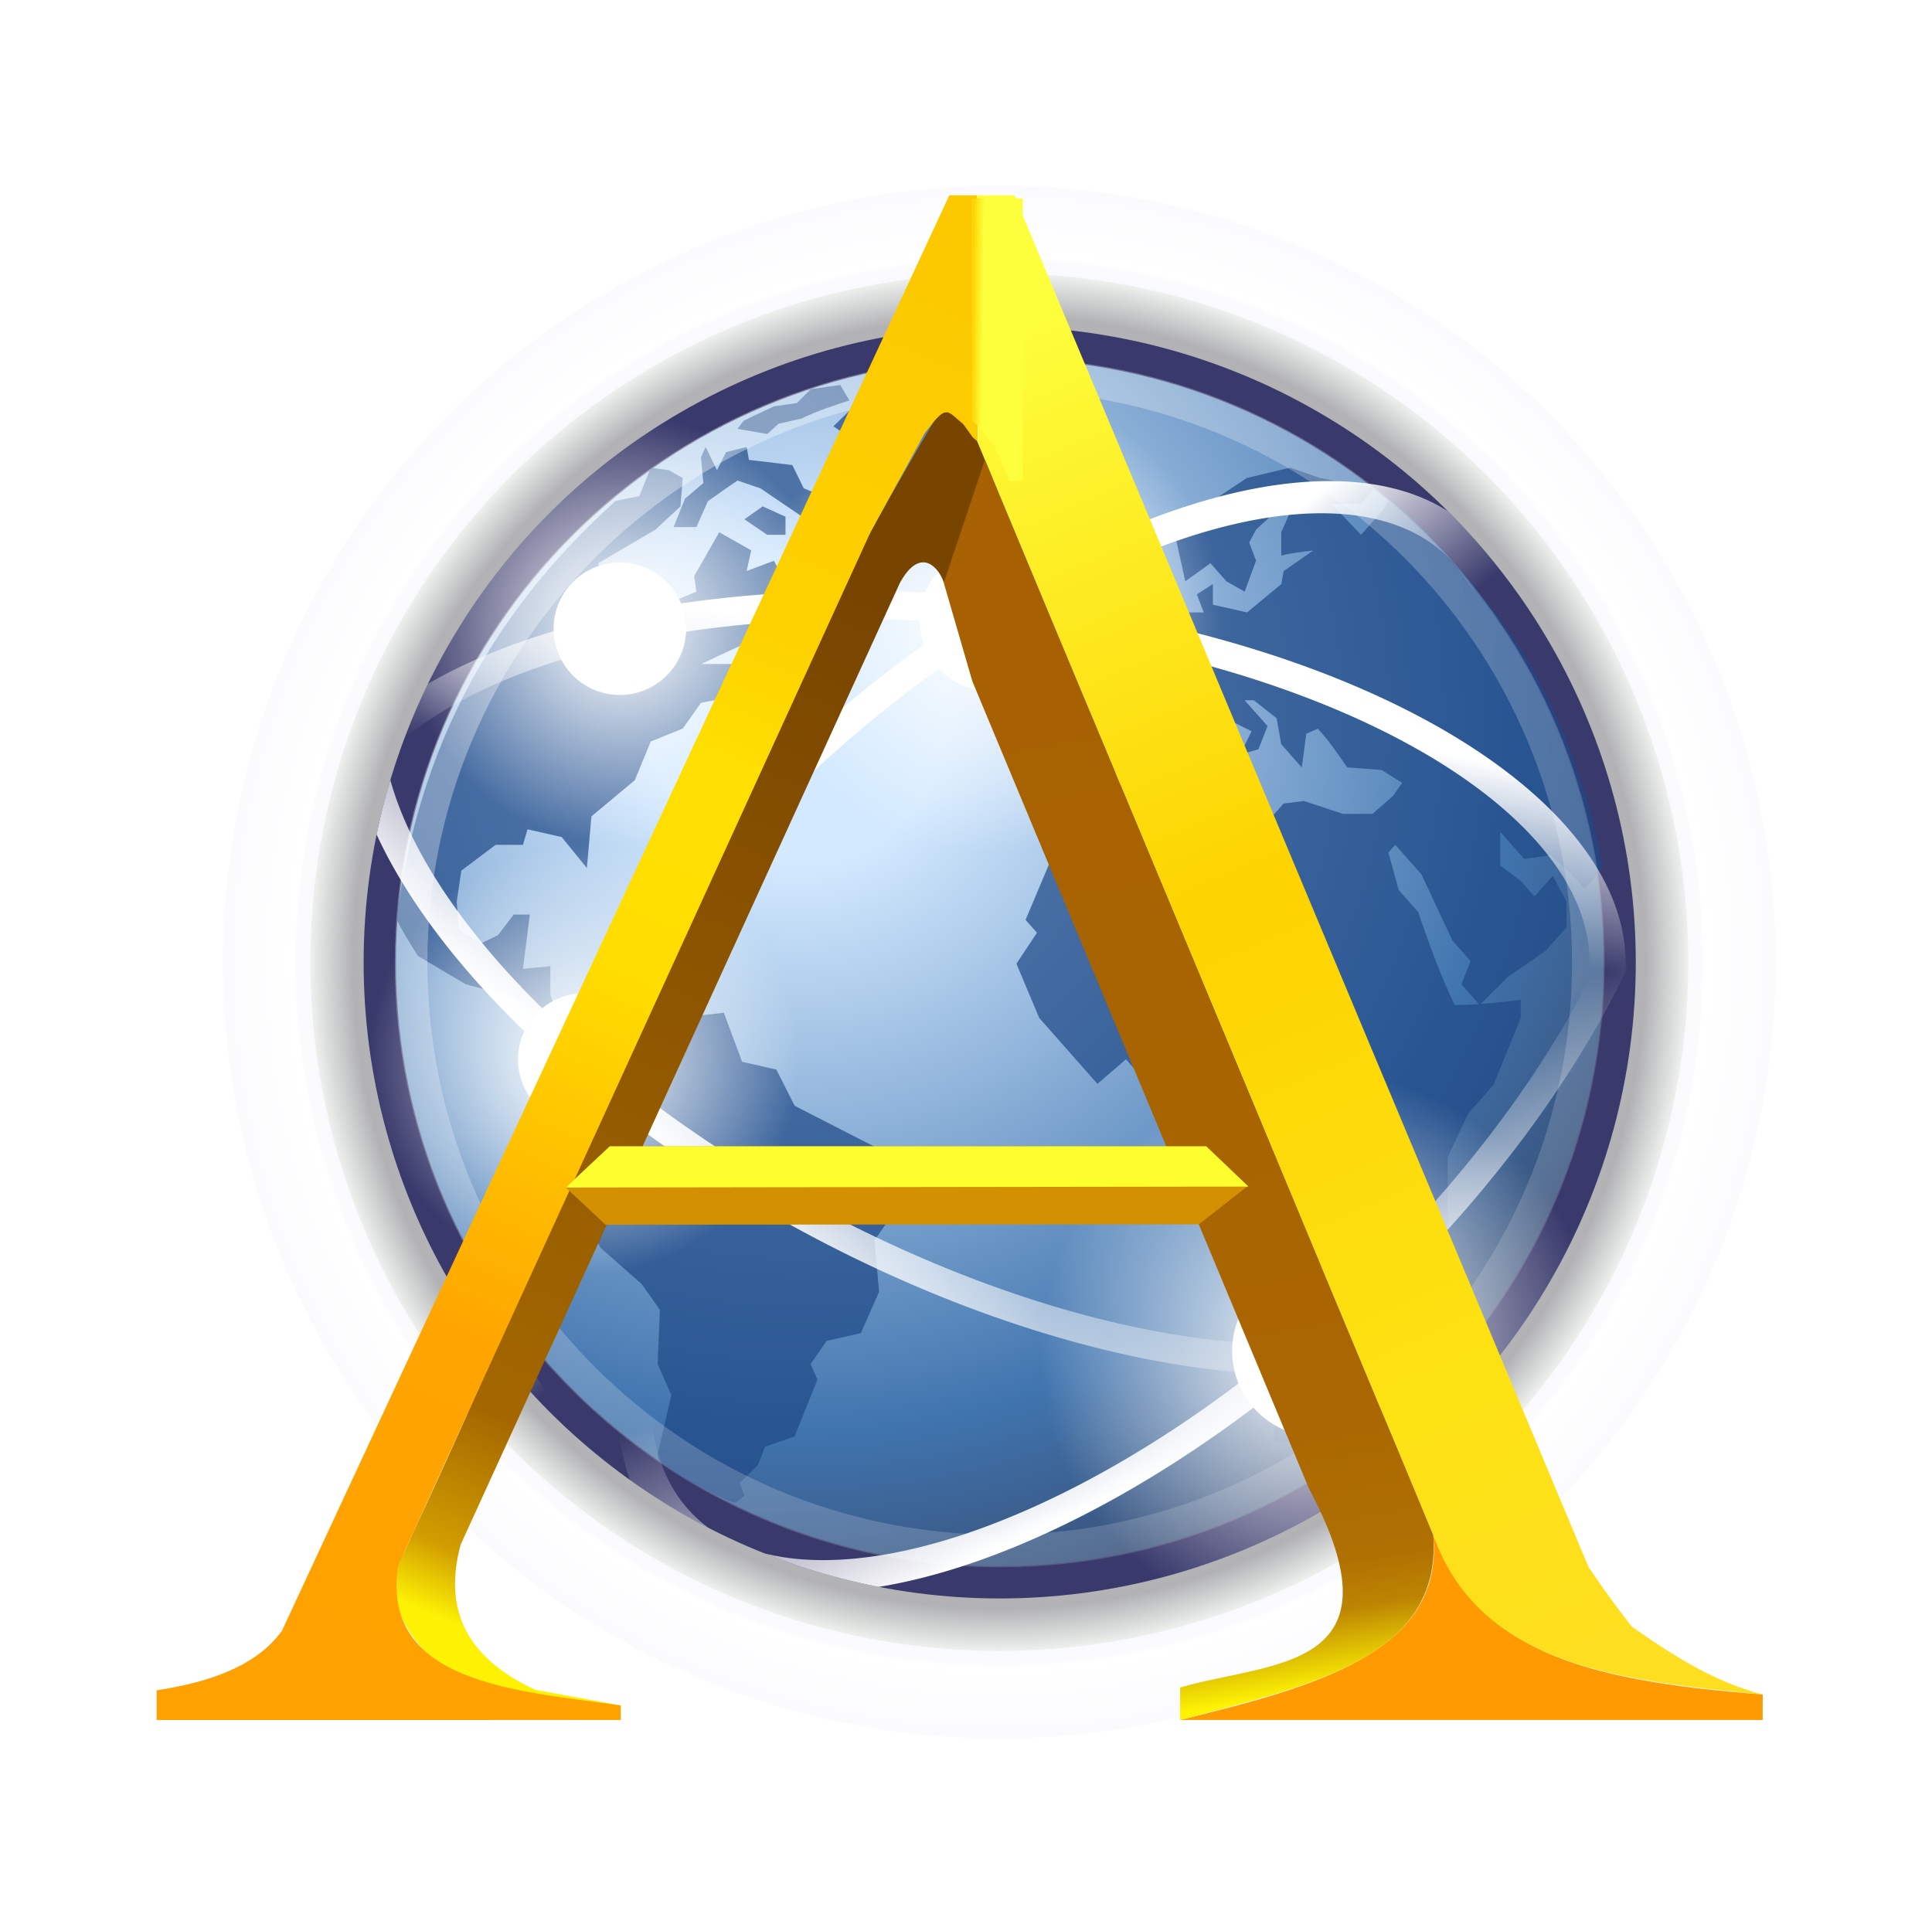
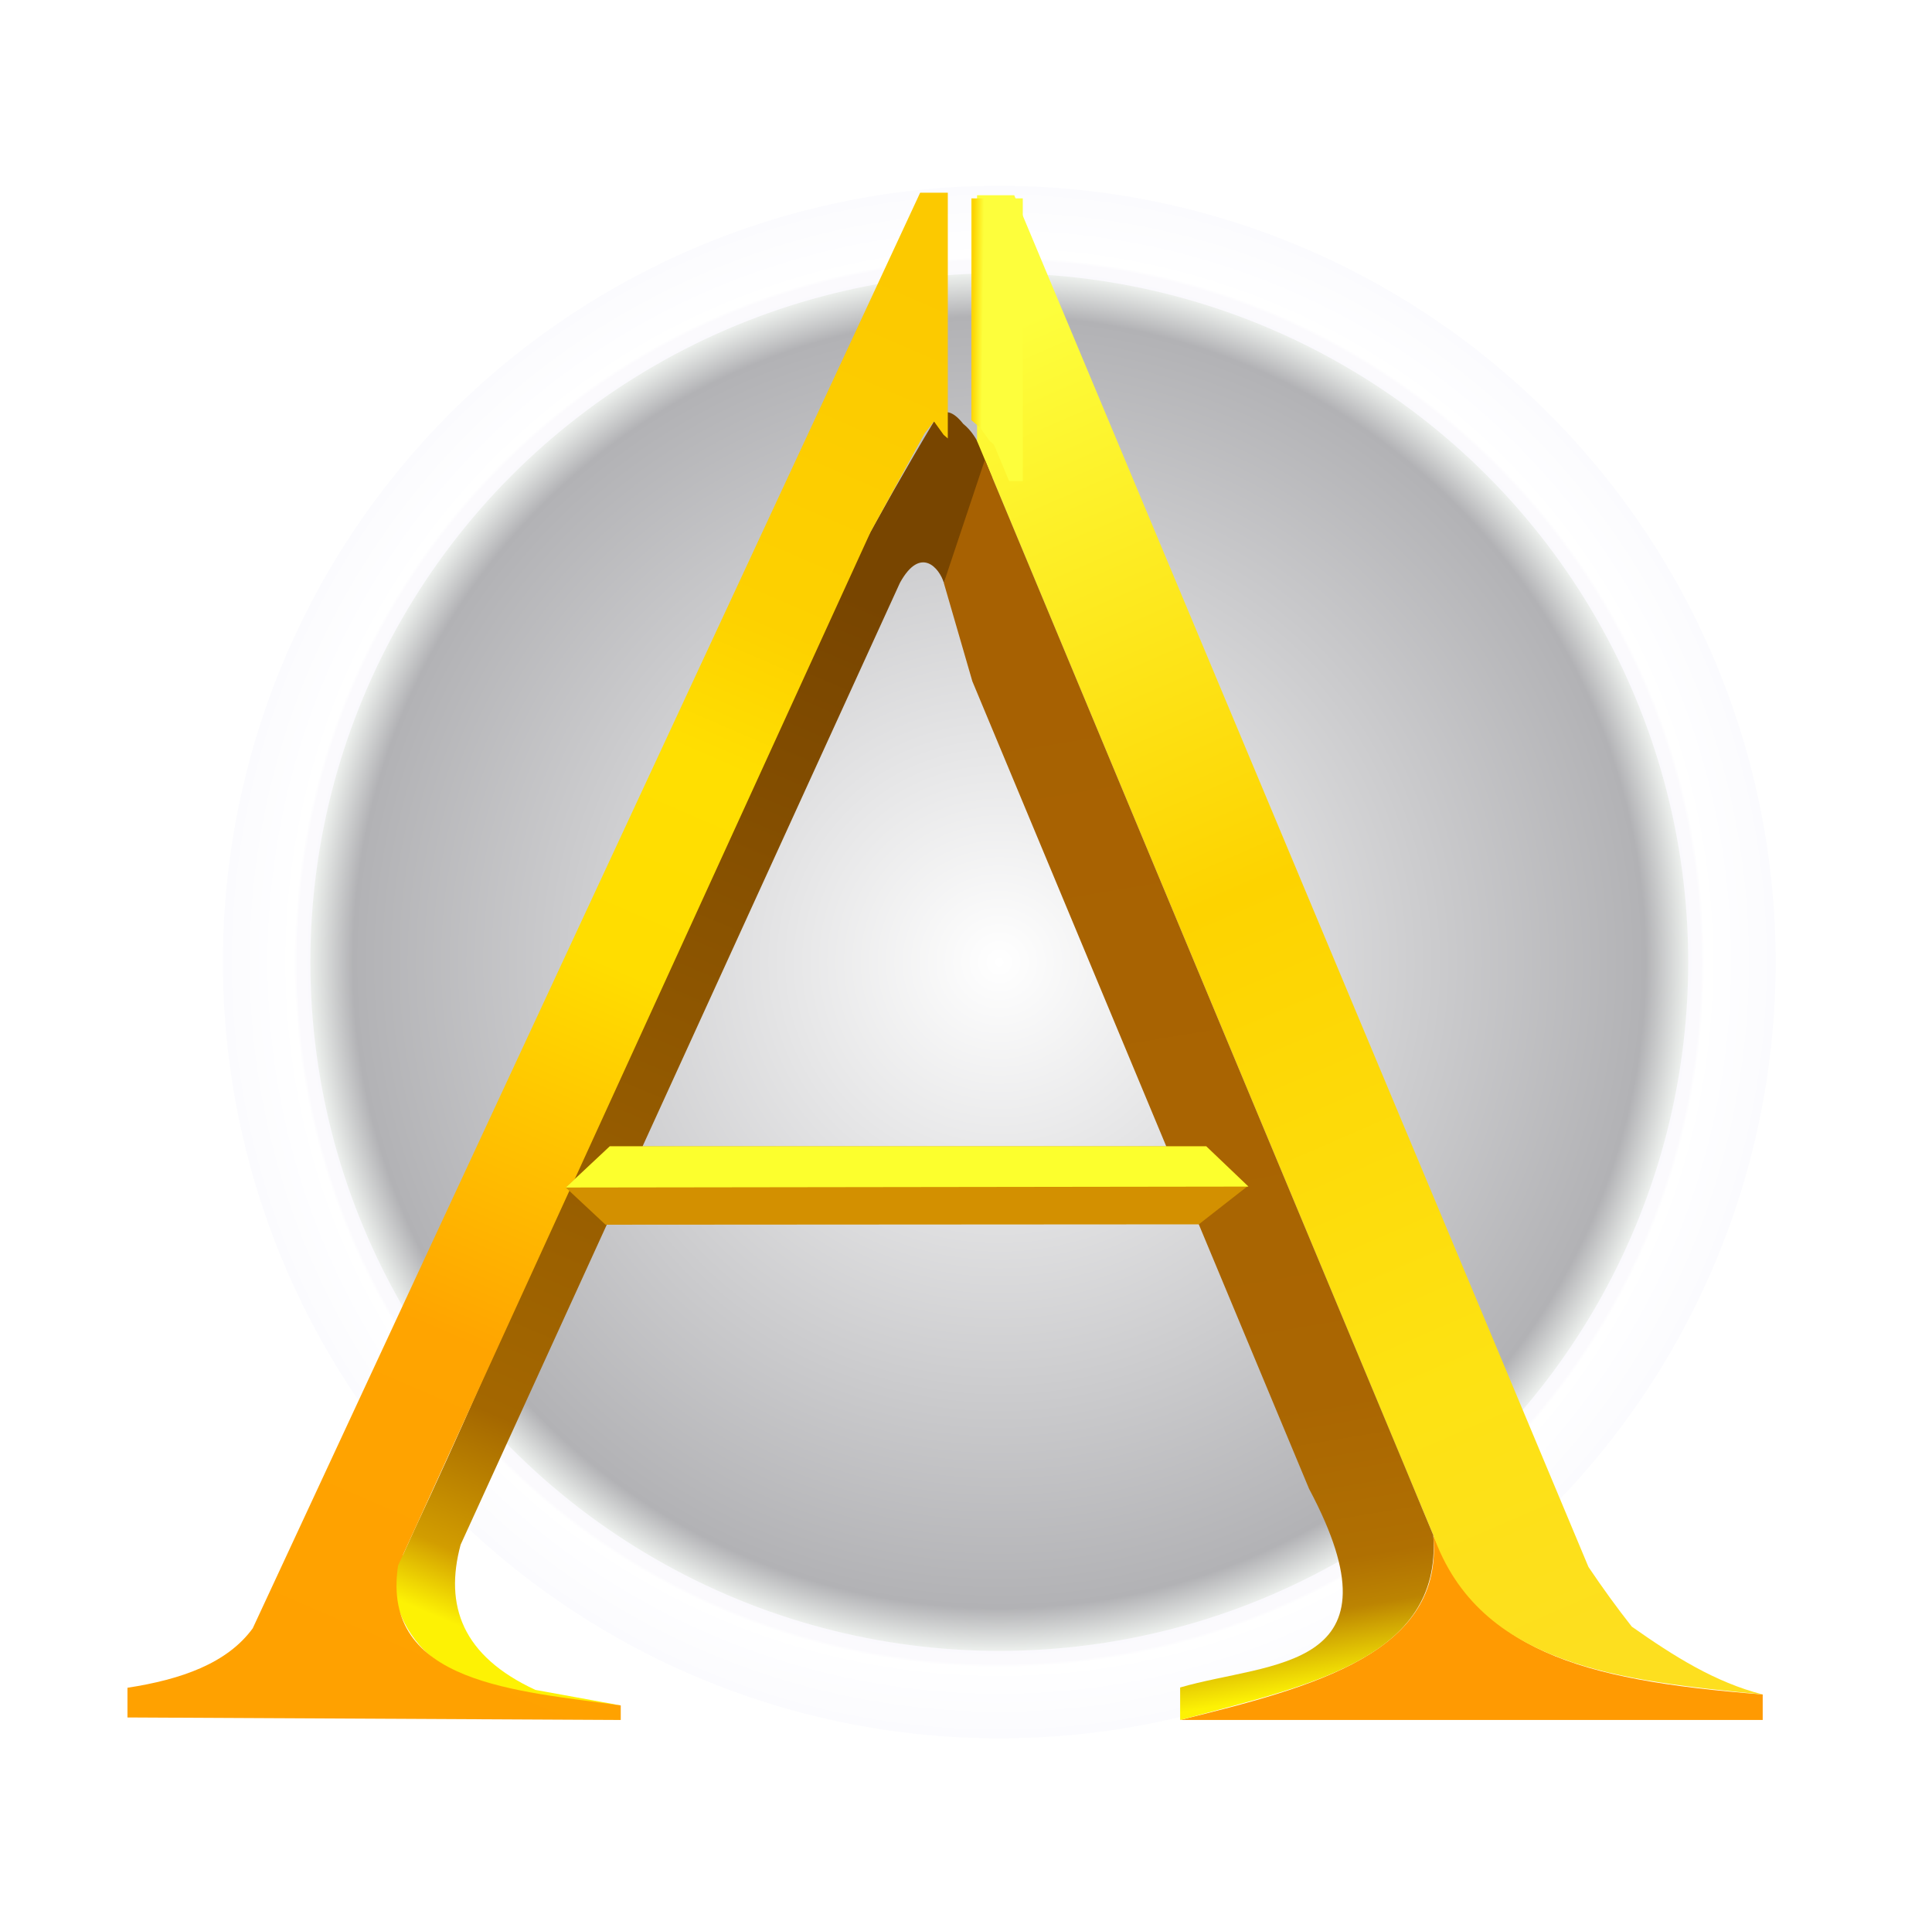
<svg xmlns="http://www.w3.org/2000/svg" xmlns:ns1="http://sodipodi.sourceforge.net/DTD/sodipodi-0.dtd" xmlns:ns2="http://www.inkscape.org/namespaces/inkscape" xmlns:xlink="http://www.w3.org/1999/xlink" width="1500" height="1494" viewBox="0 0 500 498" version="1.1" id="svg20" ns1:docname="Ares Galaxy.svg" ns2:version="1.1.2 (0a00cf5339, 2022-02-04)">
  <SCRIPT id="allow-copy_script" />
  <defs id="defs24">
    <linearGradient xlink:href="#grad1" id="grad2" x1="231.403" y1="385.544" x2="231.403" y2="406.534" gradientTransform="matrix(1,0,0,1,-215.777,-306)" gradientUnits="userSpaceOnUse" />
    <linearGradient id="grad1">
      <stop offset="0%" stop-color="#cf9e48" stop-opacity="1" id="stop12" />
      <stop offset="14%" stop-color="#cf9e48" stop-opacity="1" id="stop14" />
      <stop offset="100%" stop-color="#f9b900" stop-opacity="1" id="stop16" />
    </linearGradient>
    <linearGradient xlink:href="#grad3" id="grad4" x1="67.862" y1="1299.965" x2="67.862" y2="1308.731" gradientTransform="matrix(3.349,0,0,0.299,-215.777,-306)" gradientUnits="userSpaceOnUse" />
    <linearGradient id="grad3">
      <stop offset="0%" stop-color="#548a42" stop-opacity="1" id="stop30" />
      <stop offset="71%" stop-color="#75aa64" stop-opacity="1" id="stop32" />
      <stop offset="100%" stop-color="#4e7f3f" stop-opacity="1" id="stop34" />
    </linearGradient>
    <linearGradient xlink:href="#grad5" id="grad6" x1="234.031" y1="399.901" x2="234.031" y2="410.682" gradientTransform="matrix(1.01,0,0,0.99,-215.777,-306)" gradientUnits="userSpaceOnUse" />
    <linearGradient id="grad5">
      <stop offset="0%" stop-color="#75aa64" stop-opacity="1" id="stop46" />
      <stop offset="71%" stop-color="#75aa64" stop-opacity="1" id="stop48" />
      <stop offset="100%" stop-color="#4e7f3f" stop-opacity="1" id="stop50" />
    </linearGradient>
    <linearGradient xlink:href="#grad5" id="grad8" x1="180.946" y1="505.48" x2="180.946" y2="515.078" gradientTransform="matrix(1.302,0,0,0.768,-215.777,-306)" gradientUnits="userSpaceOnUse" />
    <linearGradient id="grad9" gradientTransform="matrix(1,0,0,1,-215.777,-306)" x1="237.815" y1="403.691" x2="239.126" y2="403.691" gradientUnits="userSpaceOnUse">
      <stop offset="0%" stop-color="#75aa64" stop-opacity="1" id="stop72" />
      <stop offset="17%" stop-color="#75aa64" stop-opacity="1" id="stop74" />
      <stop offset="100%" stop-color="#4e7f3f" stop-opacity="1" id="stop76" />
    </linearGradient>
    <linearGradient id="grad10" x1="244.728" y1="403.706" x2="246.039" y2="403.706" gradientUnits="userSpaceOnUse" gradientTransform="translate(-215.777,-306)">
      <stop offset="0%" stop-color="#75aa64" stop-opacity="1" id="stop83" />
      <stop offset="17%" stop-color="#75aa64" stop-opacity="1" id="stop85" />
      <stop offset="100%" stop-color="#4e7f3f" stop-opacity="1" id="stop87" />
    </linearGradient>
    <radialGradient id="SVGID_1_" cx="22.242" cy="16.945" r="29.255" gradientUnits="userSpaceOnUse">
      <stop offset="0" style="stop-color:#7AC9F2" id="stop2" />
      <stop offset="0.675" style="stop-color:#7AC9F2" id="stop4" />
      <stop offset="0.834" style="stop-color:#428CC8" id="stop6" />
      <stop offset="0.951" style="stop-color:#2E72A9" id="stop8" />
    </radialGradient>
    <radialGradient id="SVGID_2_" cx="25.377" cy="22.966" r="21.652" gradientUnits="userSpaceOnUse">
      <stop offset="0.908" style="stop-color:#FFFFFF" id="stop13" />
      <stop offset="1" style="stop-color:#2E72A9" id="stop15" />
    </radialGradient>
    <linearGradient id="SVGID_3_" gradientUnits="userSpaceOnUse" x1="2.867" y1="23.562" x2="48.235" y2="23.562">
      <stop offset="0" style="stop-color:#8CA3B3" id="stop36" />
      <stop offset="5.521470e-02" style="stop-color:#BADCF2" id="stop38" />
      <stop offset="0.203" style="stop-color:#FFFFFF" id="stop40" />
      <stop offset="0.835" style="stop-color:#FFFFFF" id="stop42" />
      <stop offset="0.932" style="stop-color:#BADCF2" id="stop44" />
      <stop offset="0.994" style="stop-color:#8CA3B3" id="stop46-3" />
    </linearGradient>
    <radialGradient id="SVGID_4_" cx="25.385" cy="19.835" r="25.463" gradientUnits="userSpaceOnUse">
      <stop offset="0.245" style="stop-color:#FFFFFF;stop-opacity:0" id="stop175" />
      <stop offset="1" style="stop-color:#FFFFFF" id="stop177" />
    </radialGradient>
    <radialGradient ns2:collect="always" xlink:href="#linearGradient240504" id="radialGradient240506" cx="212.303" cy="74.346" fx="212.303" fy="74.346" r="16.679" gradientUnits="userSpaceOnUse" gradientTransform="translate(0,-1.635)" />
    <linearGradient ns2:collect="always" id="linearGradient240504">
      <stop style="stop-color:#d7d8f4;stop-opacity:1" offset="0" id="stop240500" />
      <stop style="stop-color:#fbfafd;stop-opacity:1" offset="0.904" id="stop244829" />
      <stop style="stop-color:#ffffff;stop-opacity:1" offset="0.908" id="stop13837" />
      <stop style="stop-color:#fbfbfe;stop-opacity:1" offset="1" id="stop240502" />
    </linearGradient>
    <radialGradient ns2:collect="always" xlink:href="#linearGradient247276" id="radialGradient247278" cx="212.303" cy="74.346" fx="212.303" fy="74.346" r="14.8" gradientUnits="userSpaceOnUse" gradientTransform="translate(0,-1.635)" />
    <linearGradient ns2:collect="always" id="linearGradient247276">
      <stop style="stop-color:#ffffff;stop-opacity:1" offset="0" id="stop247272" />
      <stop style="stop-color:#b2b2b5;stop-opacity:1" offset="0.938" id="stop247408" />
      <stop style="stop-color:#edf0ed;stop-opacity:1" offset="1" id="stop247274" />
    </linearGradient>
    <filter ns2:collect="always" style="color-interpolation-filters:sRGB" id="filter12907" x="-0.037" y="-0.037" width="1.073" height="1.073">
      <feGaussianBlur ns2:collect="always" stdDeviation="0.451" id="feGaussianBlur12909" />
    </filter>
    <clipPath clipPathUnits="userSpaceOnUse" id="clipPath142987-4">
-       <circle style="fill:#ffe6d5;fill-opacity:1;stroke-width:3.989;-inkscape-stroke:none;stop-color:#000000" id="circle142989-5" cx="24.569" cy="23.486" r="19.89" />
-     </clipPath>
+       </clipPath>
    <radialGradient xlink:href="#b" id="g-5" cx="18.248" cy="15.716" r="29.993" fx="18.248" fy="15.716" gradientTransform="scale(1,1)" gradientUnits="userSpaceOnUse" />
    <linearGradient id="b">
      <stop offset="0" stop-color="#d3e9ff" id="stop92708" />
      <stop offset=".155" stop-color="#d3e9ff" id="stop92710" />
      <stop offset=".75" stop-color="#4074ae" id="stop92712" />
      <stop offset="1" stop-color="#36486c" id="stop92714" />
    </linearGradient>
    <radialGradient xlink:href="#d" id="h-9" cx="15.601" cy="12.142" r="43.527" fx="15.601" fy="12.142" gradientTransform="scale(1,1)" gradientUnits="userSpaceOnUse" />
    <linearGradient id="d">
      <stop offset="0" stop-color="#fff" id="stop92698" />
      <stop offset="1" stop-color="#fff" stop-opacity=".165" id="stop92700" />
    </linearGradient>
    <linearGradient xlink:href="#a" id="i-9" x1="-25.176" x2="-22.252" y1="30.057" y2="21.042" gradientUnits="userSpaceOnUse" />
    <linearGradient id="a">
      <stop offset="0" stop-color="#fff" id="stop92688" />
      <stop offset="1" stop-color="#fff" stop-opacity="0" id="stop92690" />
    </linearGradient>
    <linearGradient xlink:href="#a" id="j-8" x1="-25.176" x2="-22.114" y1="30.057" y2="22.662" gradientUnits="userSpaceOnUse" />
    <radialGradient xlink:href="#a" id="k-5" cx="12.071" cy="12.493" r="6.718" fx="12.071" fy="12.493" gradientUnits="userSpaceOnUse" />
    <linearGradient xlink:href="#a" id="m-0" x1="-22.823" x2="-22.114" y1="28.338" y2="22.662" gradientUnits="userSpaceOnUse" />
    <linearGradient xlink:href="#a" id="n-5" x1="-21.659" x2="-21.962" y1="15.649" y2="21.336" gradientUnits="userSpaceOnUse" />
    <radialGradient xlink:href="#a" id="o-4" cx="12.071" cy="12.493" r="6.718" fx="12.071" fy="12.493" gradientUnits="userSpaceOnUse" />
    <radialGradient xlink:href="#a" id="p-6" cx="12.071" cy="12.493" r="6.718" fx="12.071" fy="12.493" gradientUnits="userSpaceOnUse" />
    <radialGradient xlink:href="#a" id="q-5" cx="12.071" cy="12.493" r="6.718" fx="12.071" fy="12.493" gradientUnits="userSpaceOnUse" />
    <linearGradient ns2:collect="always" xlink:href="#linearGradient149149" id="linearGradient149151" x1="173.753" y1="64.901" x2="164.519" y2="86.783" gradientUnits="userSpaceOnUse" />
    <linearGradient ns2:collect="always" id="linearGradient149149">
      <stop style="stop-color:#784500;stop-opacity:1;" offset="0" id="stop149145" />
      <stop style="stop-color:#a46700;stop-opacity:1" offset="0.811" id="stop153129" />
      <stop style="stop-color:#d29d00;stop-opacity:1" offset="0.939" id="stop152999" />
      <stop style="stop-color:#fdf204;stop-opacity:1" offset="1" id="stop149147" />
    </linearGradient>
    <linearGradient ns2:collect="always" xlink:href="#linearGradient103409" id="linearGradient103411" x1="189.73" y1="87.323" x2="177.353" y2="58.821" gradientUnits="userSpaceOnUse" />
    <linearGradient ns2:collect="always" id="linearGradient103409">
      <stop style="stop-color:#fddf1f;stop-opacity:1" offset="0" id="stop103405" />
      <stop style="stop-color:#fde213;stop-opacity:1" offset="0.21" id="stop111535" />
      <stop style="stop-color:#fdd300;stop-opacity:1" offset="0.578" id="stop108389" />
      <stop style="stop-color:#fdfe3c;stop-opacity:1" offset="1" id="stop103407" />
    </linearGradient>
    <linearGradient ns2:collect="always" xlink:href="#linearGradient203663" id="linearGradient203665" x1="177.148" y1="66.458" x2="180.88" y2="88.769" gradientUnits="userSpaceOnUse" />
    <linearGradient ns2:collect="always" id="linearGradient203663">
      <stop style="stop-color:#a76102;stop-opacity:1;" offset="0" id="stop203659" />
      <stop style="stop-color:#aa6602;stop-opacity:1;" offset="0.731" id="stop205752" />
      <stop style="stop-color:#b07002;stop-opacity:1;" offset="0.881" id="stop206074" />
      <stop style="stop-color:#bc8402;stop-opacity:1;" offset="0.928" id="stop206204" />
      <stop style="stop-color:#fdf204;stop-opacity:1" offset="1" id="stop203661" />
    </linearGradient>
    <linearGradient ns2:collect="always" xlink:href="#linearGradient169971" id="linearGradient169973" x1="175.172" y1="58.105" x2="162.194" y2="88.167" gradientUnits="userSpaceOnUse" />
    <linearGradient ns2:collect="always" id="linearGradient169971">
      <stop style="stop-color:#fcc900;stop-opacity:1" offset="0" id="stop169967" />
      <stop style="stop-color:#fdd100;stop-opacity:1;" offset="0.247" id="stop177804" />
      <stop style="stop-color:#ffdf01;stop-opacity:1" offset="0.347" id="stop175199" />
      <stop style="stop-color:#ffdd00;stop-opacity:1;" offset="0.495" id="stop177244" />
      <stop style="stop-color:#ffa400;stop-opacity:1;" offset="0.761" id="stop177050" />
      <stop style="stop-color:#ffa100;stop-opacity:1" offset="1" id="stop169969" />
    </linearGradient>
    <linearGradient ns2:collect="always" xlink:href="#linearGradient190954" id="linearGradient103411-3" x1="175.309" y1="59.209" x2="175.843" y2="59.215" gradientUnits="userSpaceOnUse" gradientTransform="matrix(3.78,0,0,3.78,201.738,-49.975)" />
    <linearGradient ns2:collect="always" id="linearGradient190954">
      <stop style="stop-color:#fddf1f;stop-opacity:1" offset="0" id="stop190946" />
      <stop style="stop-color:#fde213;stop-opacity:1" offset="0.311" id="stop190948" />
      <stop style="stop-color:#fdd300;stop-opacity:1" offset="0.578" id="stop190950" />
      <stop style="stop-color:#fdfe3c;stop-opacity:1" offset="1" id="stop190952" />
    </linearGradient>
  </defs>
  <ns1:namedview id="namedview22" pagecolor="#ffffff" bordercolor="#000000" borderopacity="0.25" ns2:pageshadow="2" ns2:pageopacity="0.0" ns2:pagecheckerboard="0" showgrid="false" ns2:zoom="0.5" ns2:cx="30" ns2:cy="242" ns2:window-width="1920" ns2:window-height="974" ns2:window-x="-11" ns2:window-y="-11" ns2:window-maximized="1" ns2:current-layer="svg20" showguides="true" ns2:guide-bbox="true" ns2:object-paths="true" ns2:snap-intersection-paths="true" ns2:snap-smooth-nodes="true" ns2:snap-midpoints="true" />
  <title id="title2">Group</title>
  <desc id="desc4">Created with Sketch.</desc>
  <g id="g218564" transform="matrix(12.047,0,0,12.047,-2298.998,-626.921)" style="stroke-width:1">
    <circle style="fill:url(#radialGradient240506);fill-opacity:1;stroke-width:3.345;-inkscape-stroke:none;stop-color:#000000" id="path120323-7" cx="212.303" cy="72.71" r="16.679" />
    <circle style="opacity:1;fill:url(#radialGradient247278);fill-opacity:1;stroke-width:2.968;-inkscape-stroke:none;filter:url(#filter12907);stop-color:#000000" id="circle142855-3" cx="212.303" cy="72.71" r="14.8" />
    <g id="g92829-7" transform="matrix(0.687,0,0,0.687,195.433,56.584)" clip-path="url(#clipPath142987-4)" style="stroke-width:1">
-       <path fill="url(#g)" stroke="#39396c" d="m 43.96,23.485 c 0,10.71 -8.682,19.392 -19.39,19.392 -10.709,0 -19.391,-8.682 -19.391,-19.392 0,-10.709 8.682,-19.39 19.391,-19.39 10.708,0 19.39,8.681 19.39,19.39 z" id="path92732-7" style="fill:url(#g-5);stroke-width:1.02" />
      <g fill="#204a87" fill-opacity="0.713" transform="matrix(0.982,0,0,0.982,0.121,0.233)" id="g92740-4" style="stroke-width:1.02">
        <path d="m 44.071,20.714 c 0,0.263 0,0 0,0 l -0.545,0.617 c -0.334,-0.394 -0.709,-0.725 -1.09,-1.07 l -0.836,0.123 -0.764,-0.863 v 1.068 l 0.654,0.495 0.435,0.493 0.582,-0.658 c 0.146,0.274 0.291,0.549 0.436,0.823 v 0.822 l -0.655,0.74 -1.199,0.823 -0.908,0.906 -0.582,-0.66 0.291,-0.74 -0.581,-0.658 -0.981,-2.098 -0.836,-0.945 -0.219,0.246 0.328,1.193 0.617,0.699 c 0.352,1.018 0.701,1.99 1.164,2.963 0.718,0 1.395,-0.076 2.107,-0.166 v 0.576 l -0.872,2.139 -0.8,0.904 -0.654,1.4 v 2.303 l 0.219,0.906 -0.363,0.41 -0.801,0.494 -0.836,0.699 0.691,0.781 -0.945,0.824 0.182,0.533 -1.418,1.605 h -0.944 l -0.8,0.494 H 33.64 V 38.281 L 33.423,36.963 c -0.281,-0.826 -0.574,-1.647 -0.872,-2.467 0,-0.606 0.036,-1.205 0.072,-1.81 l 0.364,-0.822 -0.51,-0.988 0.037,-1.357 -0.691,-0.781 0.346,-1.131 -0.562,-0.638 H 30.624 l -0.327,-0.37 -0.981,0.618 -0.399,-0.454 -0.909,0.782 c -0.617,-0.7 -1.235,-1.399 -1.853,-2.098 l -0.727,-1.728 0.654,-0.986 -0.363,-0.411 0.799,-1.894 c 0.656,-0.816 1.342,-1.6 2.035,-2.386 l 1.236,-0.329 1.381,-0.164 0.945,0.247 1.345,1.356 0.473,-0.534 0.653,-0.082 1.236,0.411 h 0.945 l 0.654,-0.576 0.291,-0.411 -0.655,-0.411 -1.091,-0.082 c -0.303,-0.42 -0.584,-0.861 -0.943,-1.234 l -0.364,0.164 -0.145,1.07 -0.654,-0.74 -0.144,-0.824 -0.727,-0.574 h -0.292 l 0.728,0.822 -0.291,0.74 -0.581,0.164 0.363,-0.74 -0.655,-0.328 -0.58,-0.658 -1.092,0.246 -0.144,0.328 -0.654,0.412 -0.363,0.905 -0.908,0.452 -0.4,-0.452 h -0.435 v -1.481 l 0.945,-0.494 h 0.727 l -0.146,-0.575 -0.58,-0.576 0.981,-0.206 0.545,-0.616 0.435,-0.741 h 0.801 l -0.219,-0.575 0.51,-0.329 v 0.658 l 1.09,0.246 1.09,-0.904 0.073,-0.412 0.944,-0.658 c -0.342,0.043 -0.684,0.074 -1.018,0.165 V 9.977 L 34.221,9.154 H 33.858 l -0.798,0.74 -0.219,0.412 0.219,0.577 -0.364,0.986 -0.581,-0.329 -0.508,-0.575 -0.801,0.575 -0.291,-1.316 1.381,-0.905 V 8.825 l 0.873,-0.576 1.381,-0.33 0.945,0.33 1.744,0.329 -0.435,0.493 H 35.458 l 0.945,0.987 0.727,-0.822 0.221,-0.362 c 0,0 2.787,2.498 4.38,5.231 1.593,2.733 2.341,5.955 2.341,6.609 z m -18.001,-11.478 -0.073,0.493 0.51,0.329 0.871,-0.576 -0.435,-0.494 -0.582,0.33 -0.29,-0.083 m 0.8,-3.373 -1.891,-0.741 -2.18,0.247 -2.69,0.74 -0.509,0.494 1.672,1.151 v 0.658 l -0.654,0.658 0.873,1.729 0.58,-0.33 0.729,-1.151 c 1.123,-0.347 2.13,-0.741 3.197,-1.234 l 0.873,-2.221 m 1.963,6.912 -0.291,-0.741 -0.51,0.165 0.146,0.904 0.654,-0.328" id="path92734-5" style="stroke-width:1" />
        <path d="m 29.123,12.609 -0.145,0.988 0.8,-0.165 0.581,-0.575 -0.509,-0.494 C 29.679,11.908 29.482,11.483 29.268,11.046 H 28.833 v 0.493 l 0.29,0.329 v 0.74 m -10.758,15.633 -0.582,-1.152 -1.09,-0.247 -0.582,-1.562 -1.454,0.164 -1.235,-0.904 -1.309,1.151 v 0.182 c -0.396,-0.114 -0.883,-0.13 -1.235,-0.347 l -0.291,-0.822 v -0.905 l -0.872,0.082 c 0.073,-0.576 0.145,-1.151 0.218,-1.728 H 9.424 L 8.915,22.812 8.406,23.058 7.679,22.648 7.606,21.743 7.752,20.755 8.843,19.933 h 0.872 l 0.145,-0.494 1.09,0.246 0.8,0.988 0.145,-1.647 1.381,-1.151 0.509,-1.234 1.018,-0.411 0.582,-0.822 1.308,-0.248 0.655,-0.986 h -1.963 l 1.236,-0.576 h 0.872 l 1.236,-0.412 0.145,-0.492 -0.436,-0.412 -0.509,-0.165 0.145,-0.493 -0.363,-0.74 -0.873,0.328 0.145,-0.658 -1.018,-0.576 -0.799,1.398 0.072,0.494 -0.799,0.33 -0.509,1.069 -0.218,-0.987 -1.381,-0.576 -0.218,-0.74 1.817,-1.07 0.8,-0.74 0.073,-0.905 -0.436,-0.247 -0.582,-0.083 -0.363,0.905 c 0,0 -0.608,0.119 -0.764,0.158 -1.996,1.839 -6.029,5.81 -6.966,13.306 0.037,0.174 0.679,1.182 0.679,1.182 l 1.526,0.904 1.526,0.412 0.655,0.823 1.017,0.74 0.582,-0.082 0.436,0.196 v 0.133 l -0.581,1.563 -0.436,0.658 0.145,0.33 -0.363,1.232 1.309,2.387 1.308,1.152 0.582,0.822 -0.073,1.728 0.436,0.986 -0.436,1.893 c 0,0 -0.034,-0.012 0.021,0.178 0.056,0.19 2.329,1.451 2.474,1.344 0.144,-0.109 0.267,-0.205 0.267,-0.205 l -0.145,-0.41 0.581,-0.576 0.218,-0.576 0.945,-0.33 0.727,-1.81 -0.218,-0.492 0.508,-0.74 1.091,-0.248 0.582,-1.316 -0.145,-1.645 0.872,-1.234 0.145,-1.234 C 20.733,29.461 19.549,28.851 18.365,28.242 m -1.599,-18.677 0.727,0.494 h 0.582 V 9.483 l -0.727,-0.329 -0.582,0.411" id="path92736-0" style="stroke-width:1" />
        <path d="M 14.876,8.907 14.512,9.812 h 0.727 L 15.603,8.989 C 15.917,8.768 16.229,8.544 16.548,8.331 l 0.727,0.247 c 0.484,0.329 0.969,0.658 1.454,0.987 L 19.456,8.907 18.656,8.578 18.292,7.837 16.911,7.673 16.838,7.261 16.184,7.426 15.894,8.002 15.53,7.261 15.385,7.59 15.458,8.413 14.876,8.907 M 17.492,6.85 17.856,6.521 18.583,6.356 c 0.498,-0.242 0.998,-0.405 1.526,-0.576 l -0.29,-0.494 -0.939,0.135 -0.443,0.442 -0.731,0.106 -0.65,0.305 -0.316,0.153 -0.193,0.258 0.944,0.164 m 1.236,7.817 0.436,-0.658 -0.655,-0.493 0.218,1.151" id="path92738-2" style="stroke-width:1" />
      </g>
      <path fill="none" stroke="url(#h)" d="m 42.975,23.486 c 0,10.166 -8.241,18.407 -18.406,18.407 -10.165,0 -18.406,-8.241 -18.406,-18.407 0,-10.165 8.241,-18.406 18.406,-18.406 10.164,0 18.406,8.24 18.406,18.406 z" opacity="0.396" id="path92742-9" style="stroke:url(#h-9);stroke-width:1.02" />
      <path fill="none" stroke="url(#i)" stroke-linecap="round" stroke-linejoin="round" stroke-width="0.882" d="m -2.828,21.042 a 15.733,9.458 0 1 1 -31.466,0 15.733,9.458 0 1 1 31.466,0 z" color="#000000" overflow="visible" style="stroke:url(#i-9);marker:none" transform="matrix(1.131,0.613,-0.477,0.879,54.091,16.044)" id="path92744-5" />
      <path fill="none" stroke="url(#j)" stroke-linecap="round" stroke-linejoin="round" stroke-width="0.882" d="m -2.828,21.042 a 15.733,9.458 0 1 1 -31.466,0 15.733,9.458 0 1 1 31.466,0 z" color="#000000" overflow="visible" style="stroke:url(#j-8);marker:none" transform="matrix(0.939,-0.879,0.683,0.73,32.314,-4.452)" id="path92746-7" />
      <g fill-rule="evenodd" color="#000000" transform="matrix(-1.046,0.767,0.767,1.046,35.617,-22.144)" id="g92752-4" style="stroke-width:1.02">
        <path fill="url(#k)" d="m 18.789,12.493 a 6.718,6.718 0 1 1 -13.435,0 6.718,6.718 0 1 1 13.435,0 z" overflow="visible" style="fill:url(#k-5);stroke-width:1.041;marker:none" transform="translate(14.95,22.93)" id="path92748-2" />
        <path id="use92750-2" fill="#ffffff" d="m 29.092,35.424 a 2.071,2.071 0 1 1 -4.142,0 2.071,2.071 0 1 1 4.142,0 z" overflow="visible" style="stroke-width:0.308;marker:none" />
      </g>
      <path fill="none" stroke="url(#m)" stroke-linecap="round" stroke-linejoin="round" stroke-width="0.882" d="m -2.828,21.042 a 15.733,9.458 0 1 1 -31.466,0 15.733,9.458 0 1 1 31.466,0 z" color="#000000" overflow="visible" style="stroke:url(#m-0);marker:none" transform="matrix(-1.28,-0.126,0.098,-0.995,-2.405,40.524)" id="path92754-1" />
      <path fill="none" stroke="url(#n)" stroke-linecap="round" stroke-linejoin="round" stroke-width="0.902" d="m -2.828,21.042 a 15.733,9.458 0 1 1 -31.466,0 15.733,9.458 0 1 1 31.466,0 z" color="#000000" overflow="visible" style="stroke:url(#n-5);marker:none" transform="matrix(0.918,-0.859,0.668,0.713,27.633,-6.909)" id="path92756-9" />
      <g fill-rule="evenodd" color="#000000" transform="matrix(-0.806,0.592,0.592,0.806,12.386,-18.029)" id="g92762-6" style="stroke-width:1.02">
        <path fill="url(#o)" d="m 18.789,12.493 a 6.718,6.718 0 1 1 -13.435,0 6.718,6.718 0 1 1 13.435,0 z" overflow="visible" style="fill:url(#o-4);stroke-width:1.041;marker:none" transform="translate(14.95,22.93)" id="path92758-1" />
        <path id="use92760-1" fill="#ffffff" d="m 29.092,35.424 a 2.071,2.071 0 1 1 -4.142,0 2.071,2.071 0 1 1 4.142,0 z" overflow="visible" style="stroke-width:0.308;marker:none" />
      </g>
      <g fill-rule="evenodd" color="#000000" transform="matrix(-0.806,0.592,0.592,0.806,13.499,-31.5)" id="g92768-7" style="stroke-width:1.02">
        <path fill="url(#p)" d="m 18.789,12.493 a 6.718,6.718 0 1 1 -13.435,0 6.718,6.718 0 1 1 13.435,0 z" overflow="visible" style="fill:url(#p-6);stroke-width:1.041;marker:none" transform="translate(14.95,22.93)" id="path92764-8" />
        <path id="use92766-0" fill="#ffffff" d="m 29.092,35.424 a 2.071,2.071 0 1 1 -4.142,0 2.071,2.071 0 1 1 4.142,0 z" overflow="visible" style="stroke-width:0.308;marker:none" />
      </g>
      <g fill-rule="evenodd" color="#000000" transform="matrix(-0.87,0.639,0.638,0.87,25.205,-35.313)" id="g92774-6" style="stroke-width:1.02">
        <path fill="url(#q)" d="m 18.789,12.493 a 6.718,6.718 0 1 1 -13.435,0 6.718,6.718 0 1 1 13.435,0 z" overflow="visible" style="fill:url(#q-5);stroke-width:1.041;marker:none" transform="translate(14.95,22.93)" id="path92770-6" />
        <path id="use92772-3" fill="#ffffff" d="m 29.092,35.424 a 2.071,2.071 0 1 1 -4.142,0 2.071,2.071 0 1 1 4.142,0 z" overflow="visible" style="stroke-width:0.308;marker:none" />
      </g>
    </g>
    <g id="g218528" transform="translate(35.719)" style="stroke-width:1">
      <path style="fill:#ff9a02;fill-opacity:1;stroke-width:1.75;-inkscape-stroke:none;stop-color:#000000" d="m 180.469,88.994 c 2.865,-0.707 5.684,-1.441 5.437,-3.972 1.016,2.436 3.028,3.113 7.078,3.424 v 0.548 z" id="path87837" ns1:nodetypes="ccccc" />
      <path style="fill:url(#linearGradient149151);fill-opacity:1;stroke-width:0.265;-inkscape-stroke:none;stop-color:#000000" d="m 168.452,88.681 -1.833,-0.333 c -1.576,-0.73 -1.958,-1.815 -1.607,-3.12 l 9.438,-20.667 c 0.448,-0.813 0.853,-0.304 0.943,0.001 l 1.036,-2.278 c -0.177,-0.395 -0.258,-0.844 -0.619,-1.137 -0.243,-0.307 -0.454,-0.343 -0.627,-0.055 -4.754,7.927 -7.415,15.817 -11.122,23.726 l -0.288,0.63 c -0.398,0.023 -0.429,2.319 1.928,2.79 0.783,0.219 1.726,0.364 2.753,0.443 z" id="path65038" ns1:nodetypes="cccccccccccc" />
      <path style="fill:url(#linearGradient103411);fill-opacity:1;stroke-width:1.75;-inkscape-stroke:none;stop-color:#000000" d="m 192.985,88.446 c -3.043,-0.299 -6.081,-0.604 -7.078,-3.424 L 176.106,61.514 V 56.234 h 0.799 l 12.336,29.473 c 0.302,0.449 0.612,0.877 0.93,1.281 0.905,0.637 1.789,1.196 2.813,1.458 z" id="path100117" ns1:nodetypes="cccccccc" />
      <path style="fill:url(#linearGradient203665);fill-opacity:1;stroke-width:1.75;-inkscape-stroke:none;stop-color:#000000" d="m 180.469,88.994 v -0.698 c 1.951,-0.568 4.86,-0.34 2.77,-4.268 l -7.234,-17.351 -0.613,-2.114 0.883,-2.645 9.632,23.104 c 0.196,2.671 -2.738,3.243 -5.437,3.972 z" id="path100119" ns1:nodetypes="cccccccc" />
-       <path style="fill:url(#linearGradient169973);fill-opacity:1;stroke-width:0.265;-inkscape-stroke:none;stop-color:#000000" d="m 168.452,88.994 v -0.312 c -2.178,-0.312 -5.171,-0.455 -4.783,-3.008 l 10.151,-22.207 1.157,-2.113 0.204,-0.26 c 0.29,-0.341 0.326,-0.184 0.627,0.055 l 0.208,0.289 0.089,0.077 2e-5,-5.28 h -0.594 l -14.338,30.845 c -0.549,0.752 -1.531,1.098 -2.691,1.277 v 0.638 z" id="path27190" ns1:nodetypes="ccccccccccccccc" />
+       <path style="fill:url(#linearGradient169973);fill-opacity:1;stroke-width:0.265;-inkscape-stroke:none;stop-color:#000000" d="m 168.452,88.994 v -0.312 c -2.178,-0.312 -5.171,-0.455 -4.783,-3.008 l 10.151,-22.207 1.157,-2.113 0.204,-0.26 l 0.208,0.289 0.089,0.077 2e-5,-5.28 h -0.594 l -14.338,30.845 c -0.549,0.752 -1.531,1.098 -2.691,1.277 v 0.638 z" id="path27190" ns1:nodetypes="ccccccccccccccc" />
      <path style="fill:#d39000;fill-opacity:1;stroke-width:0.265;-inkscape-stroke:none;stop-color:#000000" d="m 168.125,78.353 12.745,-0.008 1.054,-0.824 -0.893,-0.851 h -12.815 l -0.945,0.885 z" id="path52122" ns1:nodetypes="ccccccc" />
      <path style="fill:#fcff2d;fill-opacity:1;stroke-width:0.265;-inkscape-stroke:none;stop-color:#000000" d="m 168.216,76.669 -0.945,0.885 14.665,-0.02 -0.906,-0.865 z" id="path52124" ns1:nodetypes="ccccc" />
      <path id="path100117-5" style="fill:url(#linearGradient103411-3);fill-opacity:1;stroke-width:6.614;-inkscape-stroke:none;stop-color:#000000" d="m 865.516,162.562 v 17.979 c 0.19,0.163 0.41,0.368 0.695,0.594 l 0.789,1.094 0.338,0.289 1.236,2.965 h 1.107 V 162.562 h -2.344 z" transform="matrix(0.265,0,0,0.265,-53.377,13.223)" />
    </g>
  </g>
</svg>